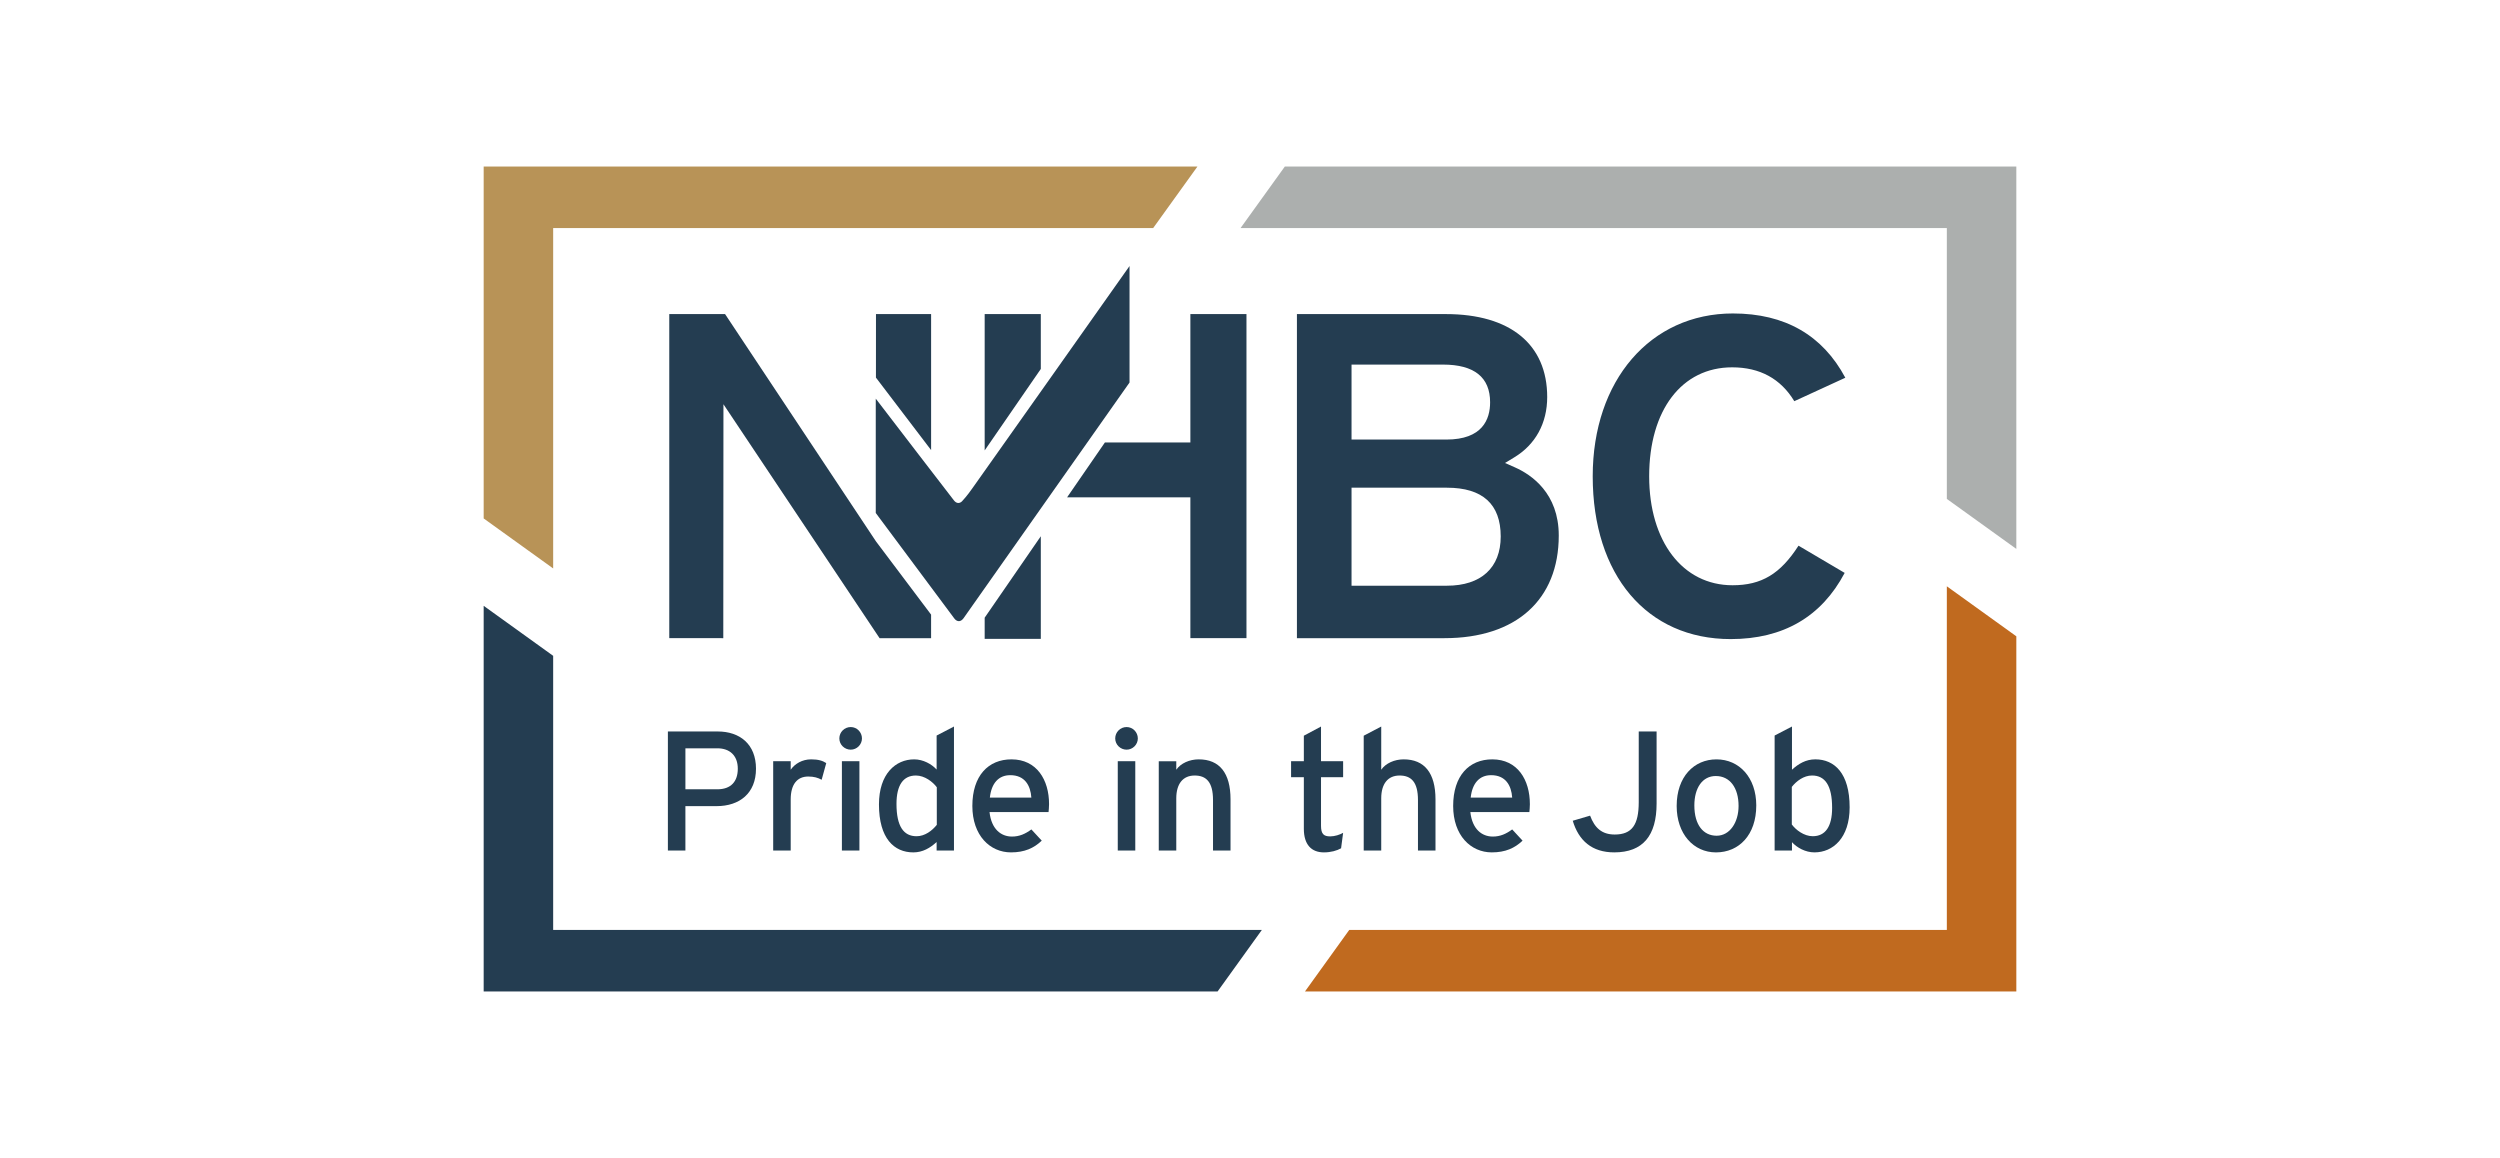
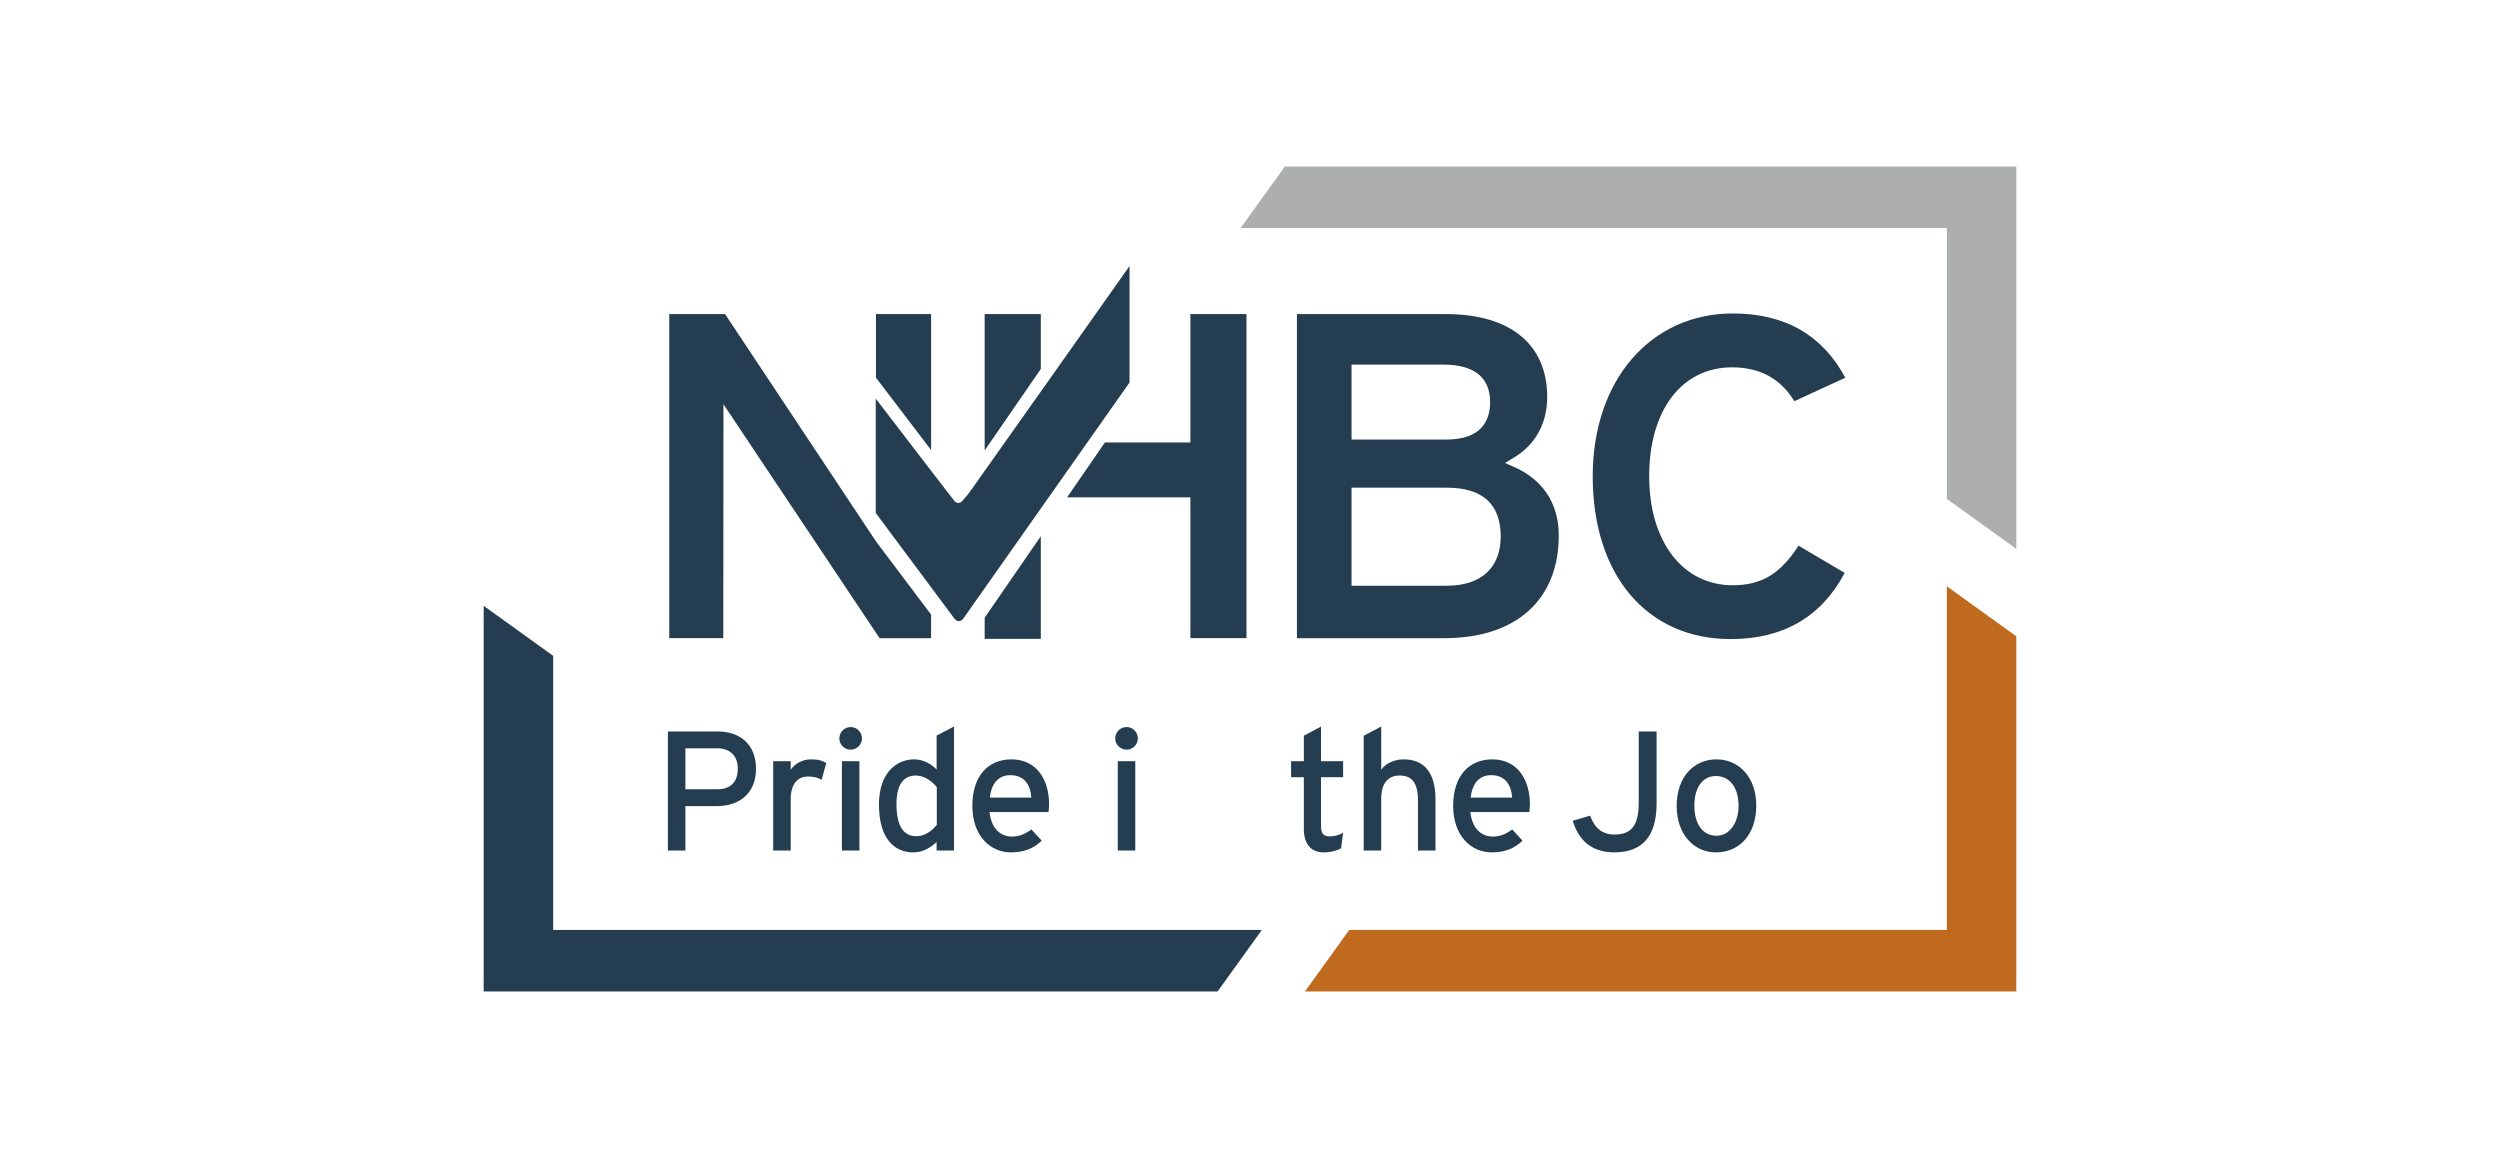
<svg xmlns="http://www.w3.org/2000/svg" id="Layer_1" version="1.1" viewBox="0 0 226.492 104.913">
  <defs>
    <style>
      .st0 {
        fill: #243d51;
      }

      .st1 {
        fill: #acafae;
      }

      .st2 {
        fill: #b89357;
      }

      .st3 {
        fill: #fff;
      }

      .st4 {
        fill: #c06a1f;
      }
    </style>
  </defs>
  <rect class="st3" width="226.492" height="104.913" />
  <g>
    <g>
      <polygon class="st1" points="176.377 20.664 176.377 45.2 182.673 49.73 182.673 15.09 116.4 15.09 112.389 20.664 176.377 20.664" />
      <polygon class="st0" points="50.115 84.249 50.115 59.416 43.819 54.886 43.819 89.823 110.31 89.823 114.32 84.249 50.115 84.249" />
-       <polygon class="st2" points="50.115 20.664 104.472 20.664 108.483 15.09 43.819 15.09 43.819 46.969 50.115 51.499 50.115 20.664" />
      <polygon class="st4" points="176.377 84.249 122.237 84.249 118.227 89.823 182.673 89.823 182.673 57.647 176.377 53.117 176.377 84.249" />
    </g>
    <g>
      <path class="st0" d="M68.49,69.643c0,2.219-1.479,3.39-3.575,3.39h-2.82v4.022h-1.587v-10.786h4.515c1.988,0,3.467,1.14,3.467,3.374ZM66.842,69.643c0-1.186-.724-1.849-1.849-1.849h-2.897v3.713h2.897c1.233,0,1.849-.709,1.849-1.864Z" />
      <path class="st0" d="M74.855,69.134l-.416,1.51c-.339-.185-.693-.293-1.217-.293-1.002,0-1.587.709-1.587,2.08v4.623h-1.587v-8.089h1.587v.77c.37-.539,1.048-.94,1.849-.94.647,0,1.048.123,1.371.339Z" />
      <path class="st0" d="M78.091,66.9c0,.555-.462,1.017-1.017,1.017-.57,0-1.032-.462-1.032-1.017,0-.57.462-1.032,1.032-1.032.555,0,1.017.462,1.017,1.032ZM77.86,77.054h-1.587v-8.089h1.587v8.089Z" />
      <path class="st0" d="M86.427,77.054h-1.572v-.77c-.585.539-1.263.94-2.111.94-1.741,0-3.113-1.263-3.113-4.345,0-2.773,1.51-4.083,3.19-4.083.817,0,1.587.431,2.034.924v-3.082l1.572-.817v11.233ZM84.871,74.727v-3.405c-.354-.478-1.094-1.063-1.895-1.063-1.14,0-1.757.863-1.757,2.573,0,2.034.647,2.928,1.818,2.928.755,0,1.418-.508,1.834-1.032Z" />
      <path class="st0" d="M95.041,72.847c0,.293-.031.555-.046.724h-5.347c.169,1.556,1.048,2.219,2.034,2.219.678,0,1.217-.246,1.757-.647l.94,1.017c-.709.678-1.556,1.063-2.789,1.063-1.895,0-3.498-1.525-3.498-4.206,0-2.743,1.448-4.222,3.544-4.222,2.296,0,3.405,1.864,3.405,4.052ZM93.438,72.262c-.077-1.11-.601-2.034-1.911-2.034-1.063,0-1.71.74-1.849,2.034h3.76Z" />
      <path class="st0" d="M103.084,66.9c0,.555-.462,1.017-1.017,1.017-.57,0-1.032-.462-1.032-1.017,0-.57.462-1.032,1.032-1.032.555,0,1.017.462,1.017,1.032ZM102.853,77.054h-1.587v-8.089h1.587v8.089Z" />
-       <path class="st0" d="M111.482,77.054h-1.587v-4.576c0-1.633-.616-2.219-1.664-2.219-1.063,0-1.664.755-1.664,2.065v4.73h-1.587v-8.089h1.587v.77c.401-.585,1.202-.94,2.034-.94,1.88,0,2.881,1.233,2.881,3.621v4.638Z" />
      <path class="st0" d="M121.683,75.451l-.185,1.402c-.385.216-.925.37-1.556.37-1.125,0-1.818-.693-1.818-2.142v-4.669h-1.156v-1.448h1.156v-2.311l1.556-.832v3.143h2.003v1.448h-2.003v4.391c0,.755.246.971.832.971.416,0,.878-.154,1.171-.324Z" />
      <path class="st0" d="M130.05,77.054h-1.587v-4.576c0-1.633-.616-2.219-1.664-2.219-1.063,0-1.664.755-1.664,2.065v4.73h-1.587v-10.401l1.587-.832v3.914c.401-.585,1.202-.94,2.034-.94,1.88,0,2.882,1.233,2.882,3.621v4.638Z" />
      <path class="st0" d="M138.602,72.847c0,.293-.031.555-.046.724h-5.347c.17,1.556,1.048,2.219,2.034,2.219.678,0,1.217-.246,1.756-.647l.94,1.017c-.709.678-1.556,1.063-2.789,1.063-1.895,0-3.498-1.525-3.498-4.206,0-2.743,1.448-4.222,3.544-4.222,2.296,0,3.405,1.864,3.405,4.052ZM137,72.262c-.077-1.11-.601-2.034-1.911-2.034-1.063,0-1.71.74-1.849,2.034h3.76Z" />
      <path class="st0" d="M150.082,72.801c0,2.897-1.233,4.422-3.837,4.422-2.018,0-3.22-1.063-3.76-2.866l1.572-.462c.416,1.109,1.063,1.71,2.234,1.71,1.556,0,2.173-.878,2.173-2.928v-6.41h1.618v6.533Z" />
      <path class="st0" d="M159.112,72.971c0,2.681-1.572,4.253-3.652,4.253-2.034,0-3.559-1.679-3.559-4.206,0-2.65,1.572-4.222,3.606-4.222,2.065,0,3.606,1.649,3.606,4.176ZM157.509,73.017c0-1.649-.786-2.712-2.065-2.712-1.202,0-1.941,1.063-1.941,2.666,0,1.772.817,2.743,2.018,2.743,1.202,0,1.988-1.217,1.988-2.696Z" />
-       <path class="st0" d="M167.571,73.14c0,2.773-1.51,4.083-3.19,4.083-.817,0-1.587-.431-2.034-.924v.755h-1.572v-10.416l1.572-.817v3.914c.585-.539,1.263-.94,2.111-.94,1.741,0,3.113,1.263,3.113,4.345ZM165.984,73.186c0-2.034-.647-2.928-1.818-2.928-.755,0-1.418.508-1.834,1.032v3.405c.354.478,1.094,1.063,1.895,1.063,1.14,0,1.757-.863,1.757-2.573Z" />
    </g>
    <g>
      <path class="st0" d="M102.332,24.102c-.6.868-14.231,20.125-14.231,20.125-.514.739-.861,1.092-.861,1.092-.119.164-.27.251-.415.251-.147,0-.293-.087-.411-.247,0,0-6.513-8.457-7.073-9.207v10.359c.066.087,7.114,9.553,7.114,9.553.116.157.266.248.415.248.146,0,.292-.091.413-.251,0,0,14.995-21.286,15.049-21.37v-10.552Z" />
      <path class="st0" d="M122.445,52.553v-8.369h8.641c3.228,0,4.874,1.487,4.874,4.42,0,2.832-1.78,4.459-4.874,4.459h-8.641v-.51ZM122.445,39.316v-6.285h8.291c2.825,0,4.263,1.151,4.263,3.417,0,1.54-.689,3.375-3.964,3.375h-8.59v-.507ZM117.497,28.455v29.361h13.373c6.478,0,10.349-3.478,10.349-9.301,0-3.839-2.486-5.515-3.97-6.172l-.901-.399.835-.505c1.93-1.163,2.989-3.104,2.989-5.467,0-4.777-3.351-7.517-9.176-7.517h-13.499Z" />
      <path class="st0" d="M157.003,28.399c4.709,0,8.12,1.972,10.177,5.823-.746.345-3.993,1.836-4.622,2.124-1.226-2.029-3.11-3.067-5.631-3.067-4.565,0-7.517,3.876-7.517,9.871,0,5.902,3.037,9.872,7.553,9.872,2.628,0,4.334-1.03,5.977-3.585.638.373,3.543,2.091,4.182,2.466-2.096,3.967-5.56,5.996-10.327,5.996-7.589,0-12.5-5.791-12.5-14.75,0-8.687,5.227-14.751,12.708-14.751" />
    </g>
    <polygon class="st0" points="79.361 28.455 84.355 28.455 84.355 40.776 79.357 34.21 79.361 28.455" />
    <path class="st0" d="M84.354,55.681v2.135h-4.667l-14.145-21.193-.014,21.193-4.894-.004v-29.357h5.055c.301.447,13.667,20.586,13.667,20.586l4.998,6.641Z" />
    <polygon class="st0" points="94.294 33.427 89.208 40.806 89.208 28.455 94.294 28.455 94.294 33.427" />
    <g>
      <path class="st0" d="M89.208,55.961c1.203-1.748,3.09-4.485,5.086-7.379v9.299h-5.086v-1.92Z" />
      <path class="st0" d="M112.926,28.455v29.357h-5.082v-12.757h-11.168c1.234-1.79,2.42-3.513,3.424-4.968h7.744v-11.631h5.082Z" />
    </g>
  </g>
</svg>